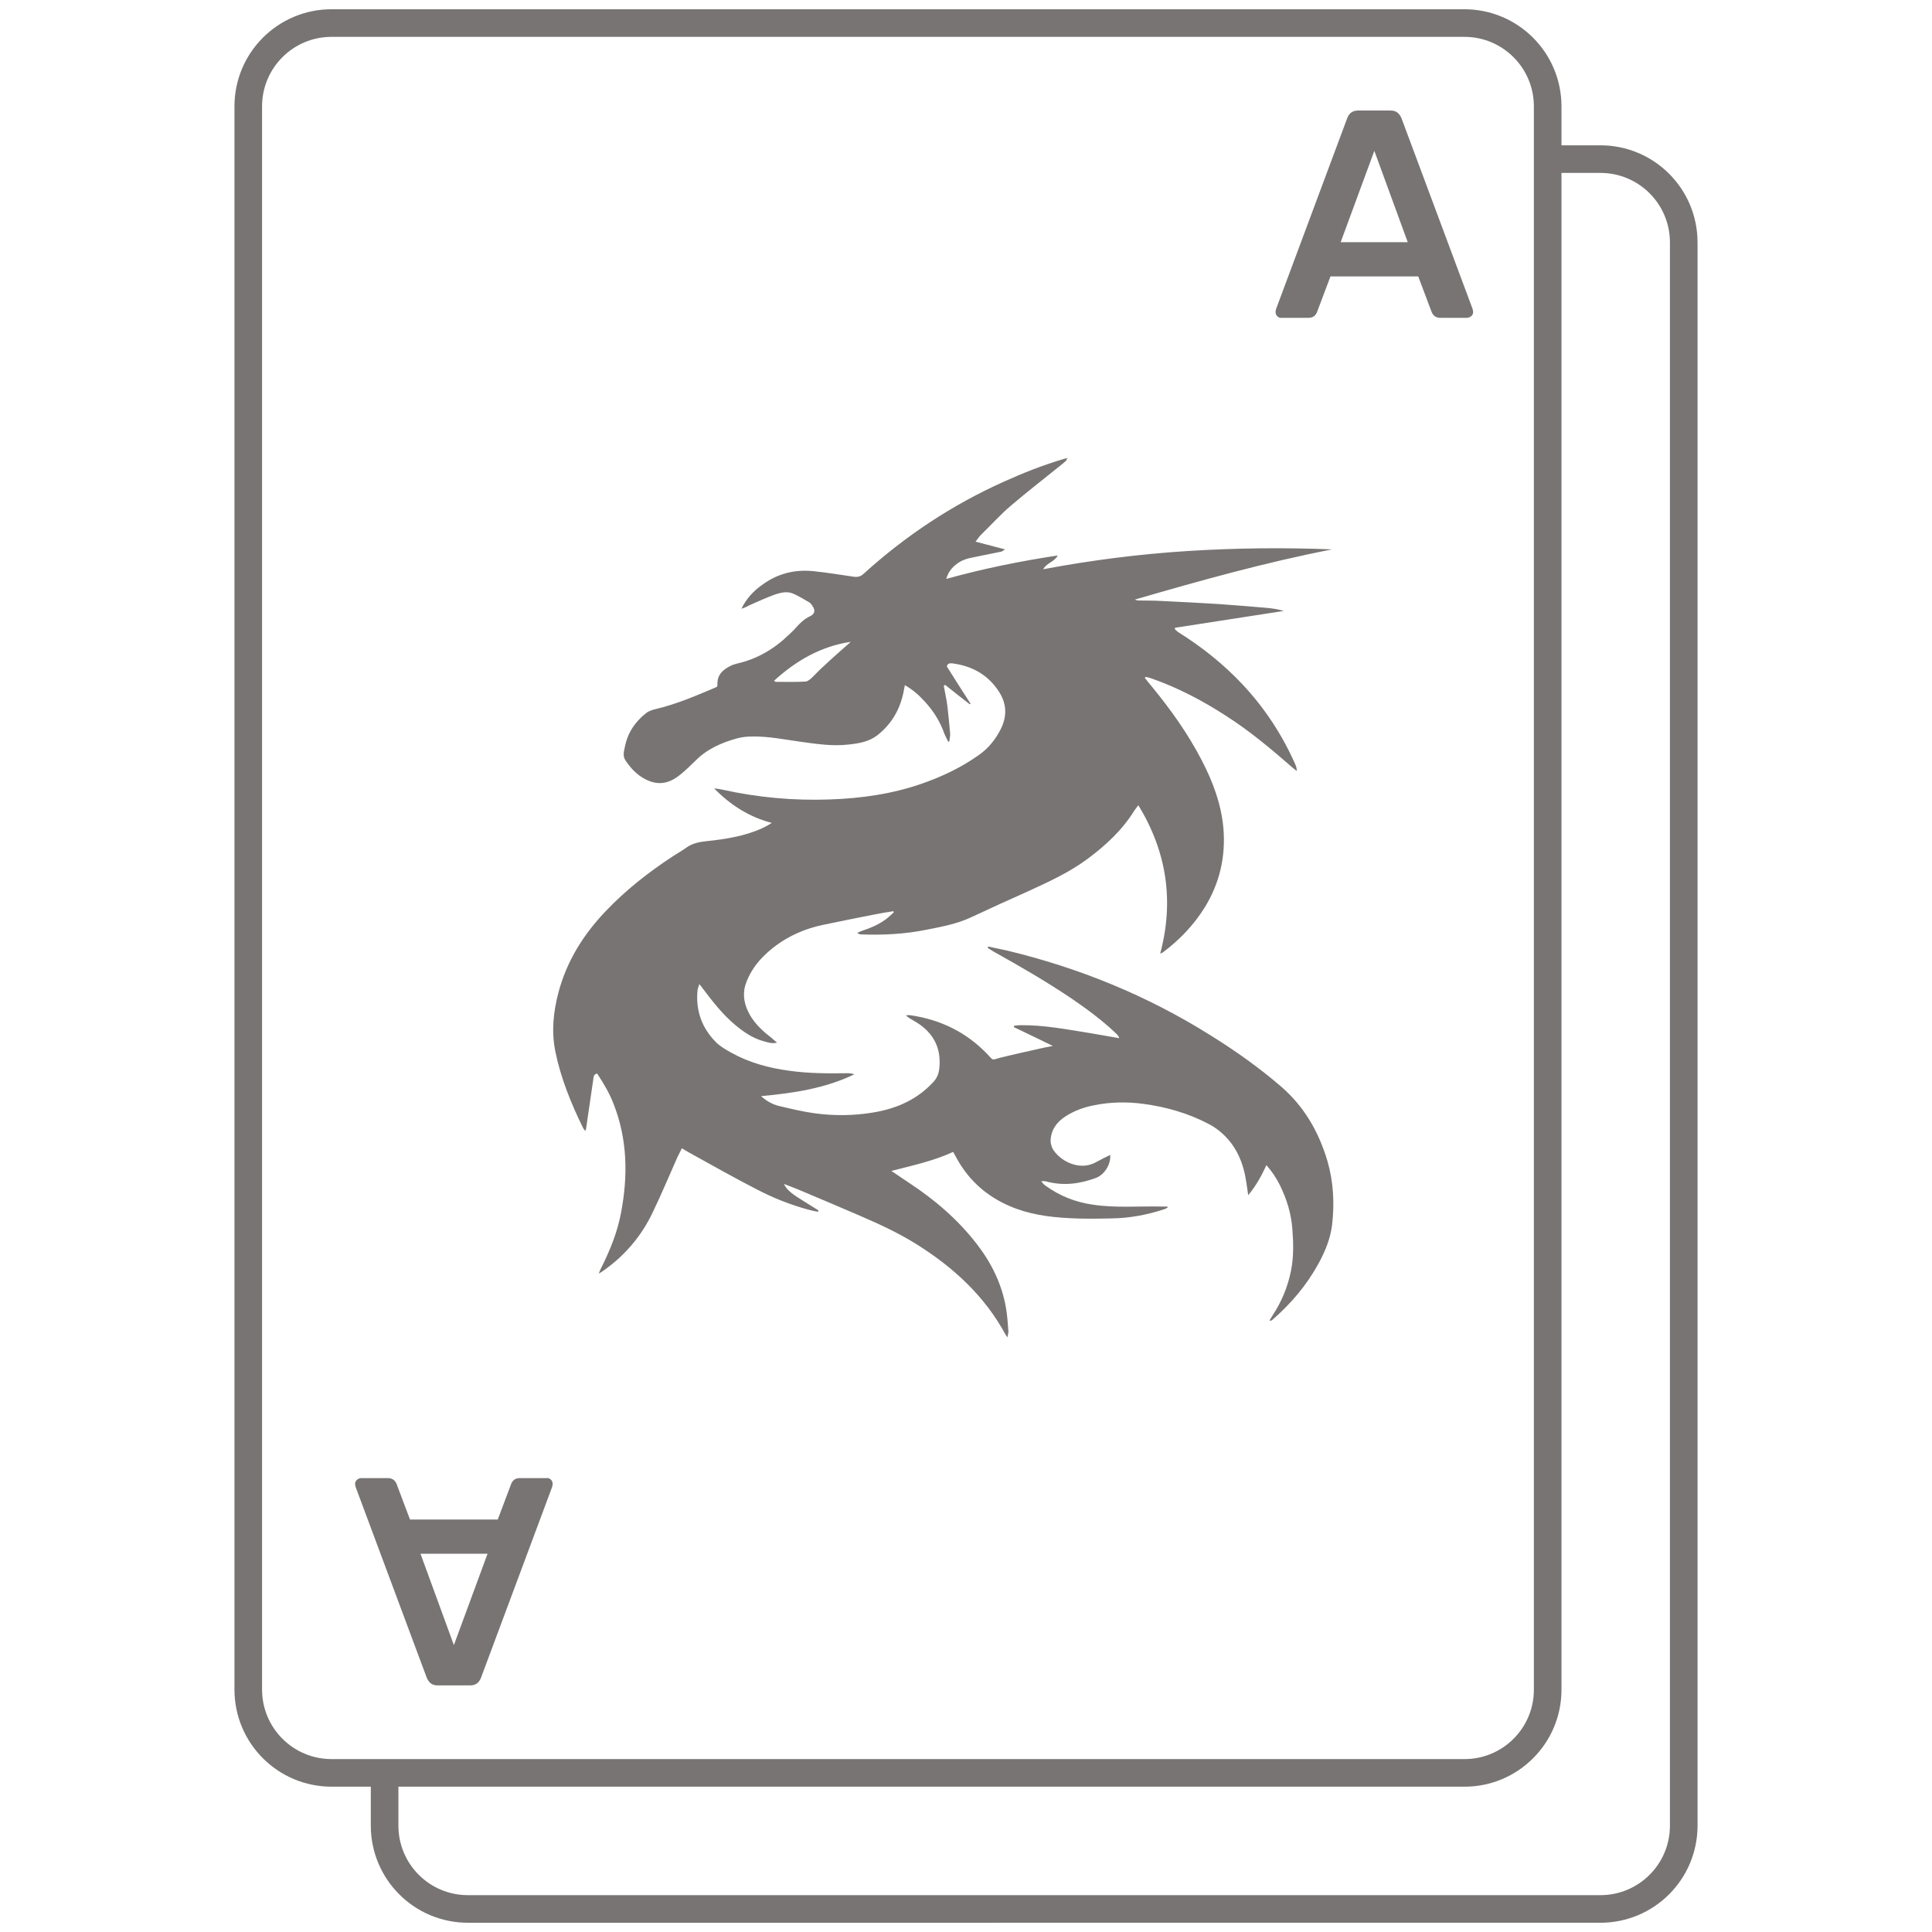
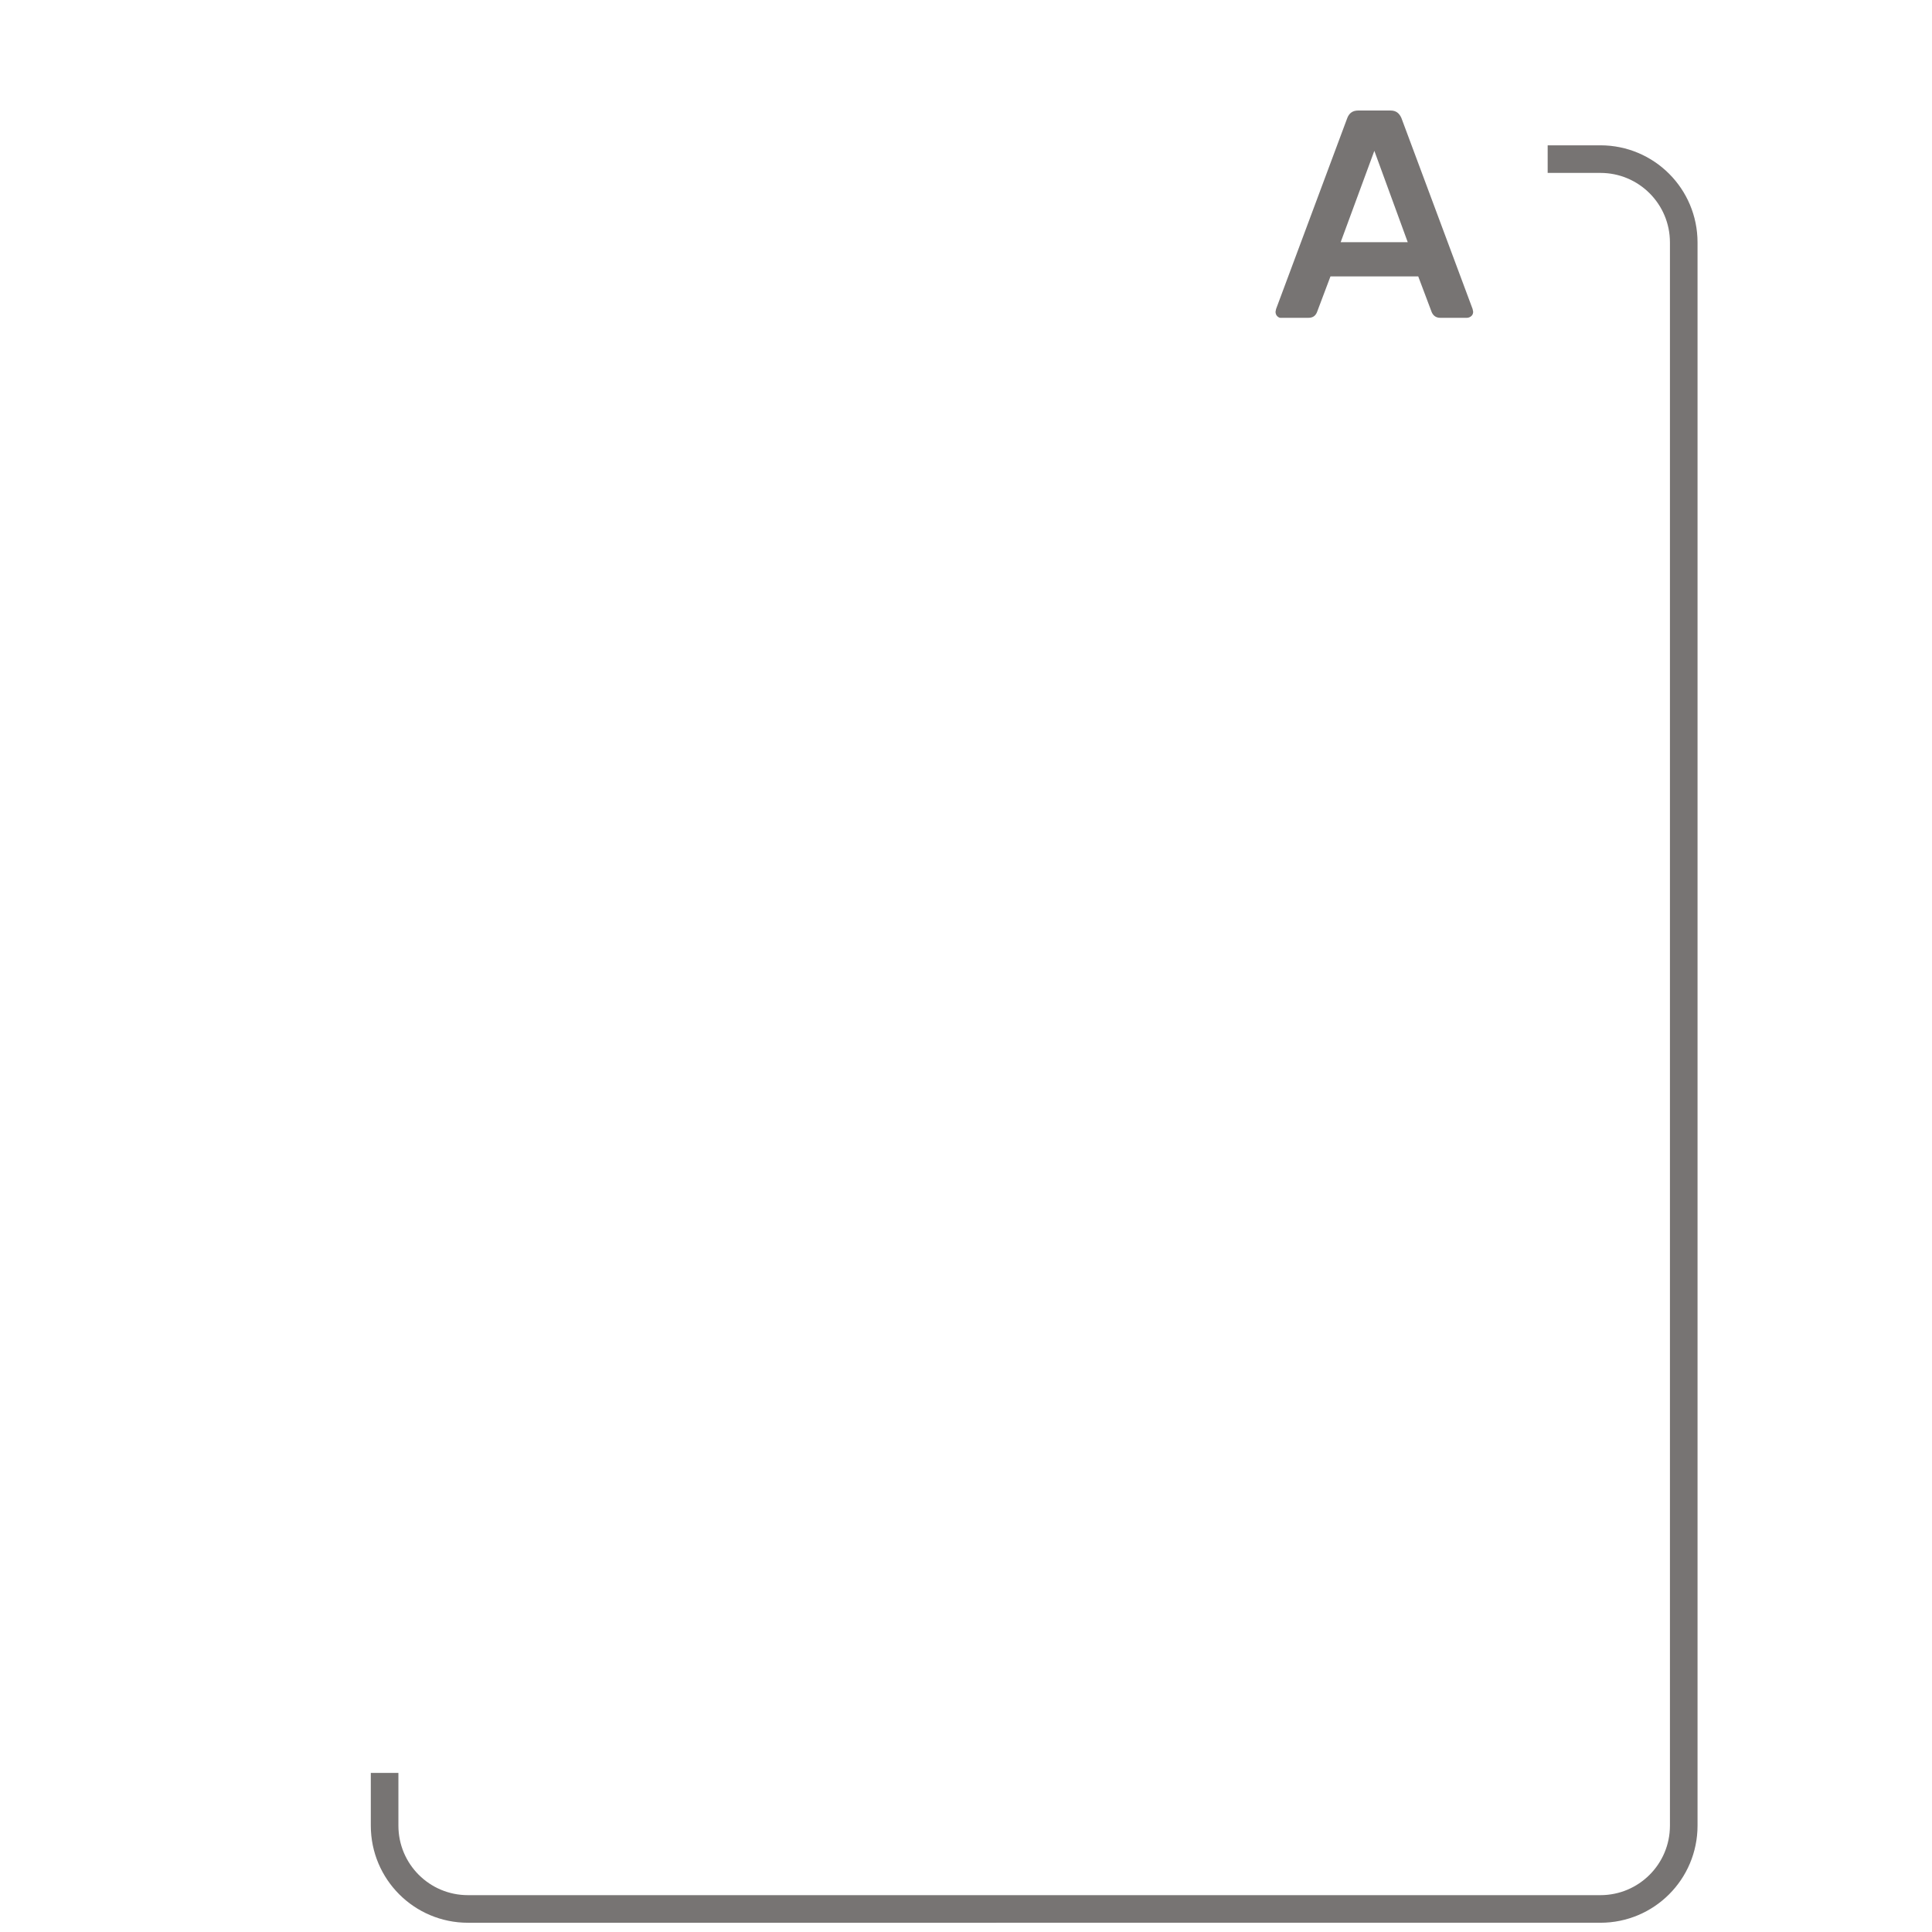
<svg xmlns="http://www.w3.org/2000/svg" id="Layer_1" x="0px" y="0px" style="enable-background:new 0 0 65.63 106.27" version="1.1" viewBox="0 0 70 70">
  <style type="text/css">
    .st0{fill:#777473;} .st1{font-family:'Rubik-MediumItalic';} .st2{font-size:16px;} .st3{fill:none;stroke:#777473;stroke-miterlimit:10;}
  </style>
  <g transform="matrix(1, 0, 0, 1, 1.775, 0.335)">
    <path d="M54.3,5.43h1.91c1.67,0,3.02,1.35,3.02,3.02v57.36c0,1.67-1.35,3.02-3.02,3.02H15.18 c-1.67,0-3.02-1.35-3.02-3.02V63.9" class="st3" />
-     <path d="M51.29,63.9H10.24c-1.67,0-3.02-1.35-3.02-3.02V3.52c0-1.67,1.35-3.02,3.02-3.02h41.04 c1.67,0,3.02,1.35,3.02,3.02v57.37C54.3,62.55,52.95,63.9,51.29,63.9z" class="st3" />
  </g>
  <g transform="matrix(1, 0, 0, 1, 1.775, 0.335)">
-     <path d="M44.5,11.12c-0.04-0.04-0.06-0.1-0.06-0.16l0.02-0.1l2.58-6.92c0.07-0.18,0.2-0.27,0.39-0.27h1.18 c0.19,0,0.31,0.09,0.39,0.27l2.58,6.92l0.02,0.1c0,0.06-0.02,0.12-0.07,0.16c-0.05,0.04-0.1,0.06-0.16,0.06h-0.96 c-0.15,0-0.25-0.07-0.31-0.2l-0.49-1.3h-3.18l-0.49,1.3c-0.06,0.14-0.16,0.2-0.31,0.2h-0.96C44.6,11.19,44.55,11.17,44.5,11.12z M46.8,8.44h2.43l-1.21-3.31L46.8,8.44z" class="st0" />
+     <path d="M44.5,11.12c-0.04-0.04-0.06-0.1-0.06-0.16l0.02-0.1l2.58-6.92c0.07-0.18,0.2-0.27,0.39-0.27h1.18 c0.19,0,0.31,0.09,0.39,0.27l2.58,6.92l0.02,0.1c0,0.06-0.02,0.12-0.07,0.16c-0.05,0.04-0.1,0.06-0.16,0.06h-0.96 c-0.15,0-0.25-0.07-0.31-0.2l-0.49-1.3h-3.18l-0.49,1.3c-0.06,0.14-0.16,0.2-0.31,0.2h-0.96C44.6,11.19,44.55,11.17,44.5,11.12z M46.8,8.44h2.43l-1.21-3.31z" class="st0" />
  </g>
  <g transform="matrix(1, 0, 0, 1, 1.775, 0.335)">
-     <path d="M18.19,53.28c0.04,0.04,0.06,0.1,0.06,0.16l-0.02,0.1l-2.58,6.92c-0.07,0.18-0.2,0.27-0.39,0.27h-1.18 c-0.19,0-0.31-0.09-0.39-0.27l-2.58-6.92l-0.02-0.1c0-0.06,0.02-0.12,0.07-0.16c0.05-0.04,0.1-0.06,0.16-0.06h0.96 c0.15,0,0.25,0.07,0.31,0.2l0.49,1.3h3.18l0.49-1.3c0.06-0.14,0.16-0.2,0.31-0.2h0.96C18.09,53.21,18.14,53.23,18.19,53.28z M15.89,55.96h-2.43l1.21,3.31L15.89,55.96z" class="st0" />
-   </g>
+     </g>
  <g id="_x30_whB4F_2_" transform="matrix(1, 0, 0, 1, 1.775, 0.335)">
    <g>
-       <path d="M36.86,16.35c-0.05,0.04-0.1,0.09-0.15,0.13c-0.62,0.5-1.24,0.98-1.84,1.49c-0.39,0.33-0.73,0.71-1.1,1.07 c-0.07,0.07-0.12,0.15-0.2,0.25c0.35,0.09,0.69,0.18,1.07,0.28c-0.07,0.04-0.1,0.07-0.13,0.08c-0.34,0.07-0.68,0.14-1.03,0.21 c-0.21,0.04-0.41,0.1-0.58,0.23c-0.18,0.13-0.32,0.3-0.39,0.55c1.33-0.37,2.66-0.64,4.04-0.85c-0.13,0.24-0.39,0.26-0.53,0.5 c1.76-0.33,3.49-0.55,5.23-0.66c1.74-0.11,3.49-0.13,5.24-0.06c-2.41,0.47-4.78,1.13-7.15,1.82c0.04,0.01,0.08,0.03,0.12,0.03 c0.29,0.01,0.57,0,0.86,0.02c0.68,0.03,1.37,0.07,2.05,0.11c0.59,0.04,1.17,0.09,1.76,0.14c0.21,0.02,0.41,0.05,0.61,0.11 c-1.31,0.2-2.63,0.41-3.94,0.61c0,0.02-0.01,0.03-0.01,0.05c0.04,0.03,0.07,0.07,0.11,0.1c0.87,0.54,1.67,1.18,2.37,1.93 c0.79,0.85,1.42,1.81,1.89,2.88c0.03,0.07,0.05,0.14,0.05,0.23c-0.05-0.04-0.1-0.08-0.15-0.12c-0.77-0.67-1.54-1.32-2.4-1.87 c-0.86-0.56-1.76-1.03-2.73-1.37c-0.06-0.02-0.12-0.03-0.18-0.05c-0.01,0-0.02,0.01-0.05,0.03c0.08,0.11,0.17,0.21,0.25,0.31 c0.69,0.84,1.32,1.72,1.82,2.69c0.4,0.77,0.7,1.57,0.78,2.44c0.09,1.03-0.13,2-0.68,2.89c-0.4,0.64-0.91,1.17-1.51,1.62 c-0.02,0.02-0.05,0.02-0.1,0.05c0.51-1.91,0.24-3.69-0.79-5.38c-0.06,0.08-0.11,0.14-0.15,0.2c-0.44,0.71-1.04,1.26-1.7,1.75 c-0.66,0.49-1.41,0.83-2.15,1.17c-0.69,0.31-1.38,0.62-2.06,0.94c-0.51,0.24-1.06,0.34-1.61,0.45c-0.79,0.16-1.58,0.2-2.38,0.17 c-0.04,0-0.08-0.01-0.13-0.06c0.06-0.02,0.11-0.05,0.17-0.07c0.3-0.1,0.59-0.22,0.85-0.41c0.11-0.08,0.2-0.17,0.3-0.26 c-0.01-0.01-0.01-0.03-0.02-0.04c-0.25,0.04-0.5,0.08-0.74,0.13c-0.61,0.12-1.22,0.24-1.83,0.37c-0.83,0.18-1.57,0.56-2.17,1.17 c-0.28,0.29-0.5,0.63-0.62,1.01c-0.11,0.37-0.03,0.73,0.16,1.07c0.2,0.35,0.49,0.61,0.8,0.85c0.06,0.05,0.11,0.1,0.19,0.16 c-0.19,0.05-0.34-0.01-0.49-0.05c-0.4-0.11-0.73-0.34-1.04-0.6c-0.44-0.37-0.8-0.83-1.14-1.28c-0.04-0.06-0.08-0.11-0.15-0.19 c-0.02,0.09-0.05,0.15-0.06,0.21c-0.08,0.75,0.16,1.4,0.69,1.92c0.15,0.14,0.34,0.25,0.52,0.35c0.66,0.37,1.37,0.56,2.11,0.66 c0.7,0.1,1.41,0.1,2.12,0.09c0.08,0,0.16,0.01,0.24,0.04c-1.06,0.51-2.19,0.68-3.38,0.79c0.2,0.18,0.4,0.29,0.62,0.35 c0.43,0.1,0.87,0.21,1.31,0.27c0.72,0.1,1.44,0.09,2.15-0.03c0.84-0.14,1.58-0.47,2.16-1.1c0.14-0.15,0.2-0.31,0.22-0.51 c0.08-0.8-0.28-1.36-0.96-1.73c-0.08-0.05-0.17-0.09-0.25-0.18c0.06,0,0.11-0.01,0.17,0c1.08,0.16,2.01,0.61,2.77,1.4 c0.26,0.27,0.14,0.22,0.51,0.13c0.52-0.13,1.05-0.24,1.57-0.36c0.09-0.02,0.18-0.03,0.3-0.06c-0.49-0.24-0.95-0.46-1.41-0.68 c0-0.02,0-0.04,0.01-0.05c0.08-0.01,0.15-0.02,0.23-0.02c0.84-0.01,1.66,0.15,2.48,0.28c0.36,0.06,0.71,0.12,1.1,0.19 c-0.04-0.11-0.11-0.16-0.17-0.22c-0.48-0.45-1.01-0.84-1.55-1.21c-0.92-0.62-1.87-1.17-2.84-1.71c-0.07-0.04-0.14-0.09-0.21-0.13 c0.01-0.02,0.01-0.03,0.02-0.05c0.22,0.05,0.44,0.09,0.66,0.14c2.63,0.63,5.11,1.64,7.4,3.08c0.9,0.56,1.76,1.17,2.56,1.86 c0.83,0.72,1.36,1.64,1.67,2.69c0.22,0.76,0.26,1.53,0.17,2.31c-0.06,0.5-0.25,0.96-0.49,1.4c-0.43,0.79-1,1.46-1.68,2.05 c-0.02,0.02-0.05,0.03-0.1,0.02c0.04-0.06,0.07-0.12,0.11-0.18c0.33-0.5,0.55-1.03,0.67-1.62c0.1-0.5,0.09-1,0.05-1.51 c-0.04-0.56-0.2-1.08-0.45-1.59c-0.13-0.26-0.28-0.49-0.49-0.73c-0.18,0.39-0.37,0.74-0.66,1.09c-0.03-0.19-0.05-0.33-0.07-0.48 c-0.1-0.67-0.34-1.27-0.85-1.74c-0.15-0.14-0.33-0.27-0.51-0.36c-0.74-0.39-1.54-0.62-2.37-0.73c-0.59-0.08-1.19-0.07-1.78,0.05 c-0.37,0.07-0.73,0.2-1.05,0.41c-0.31,0.2-0.52,0.49-0.53,0.88c0,0.09,0.03,0.19,0.07,0.28c0.24,0.43,0.97,0.84,1.58,0.49 c0.16-0.09,0.33-0.17,0.51-0.26c0.03,0.33-0.2,0.71-0.51,0.83c-0.59,0.22-1.19,0.3-1.81,0.13c-0.05-0.01-0.11-0.02-0.18,0 c0.05,0.05,0.09,0.11,0.15,0.15c0.51,0.37,1.08,0.6,1.71,0.69c0.84,0.13,1.68,0.05,2.51,0.07c0.06,0,0.11,0,0.17,0 c0.01,0,0.03,0.01,0.06,0.02c-0.05,0.03-0.08,0.06-0.12,0.07c-0.63,0.21-1.27,0.33-1.93,0.34c-0.52,0.01-1.04,0.02-1.55-0.01 c-0.74-0.04-1.46-0.14-2.15-0.44c-0.81-0.35-1.44-0.9-1.88-1.67c-0.05-0.09-0.1-0.18-0.16-0.29c-0.71,0.33-1.47,0.49-2.24,0.69 c0.22,0.15,0.43,0.29,0.64,0.43c0.93,0.61,1.77,1.33,2.45,2.21c0.53,0.68,0.91,1.45,1.06,2.3c0.05,0.28,0.07,0.57,0.09,0.85 c0.01,0.07-0.02,0.13-0.03,0.24c-0.04-0.05-0.05-0.07-0.06-0.08c-0.76-1.41-1.89-2.45-3.23-3.29c-0.64-0.4-1.32-0.72-2.02-1.02 c-0.76-0.33-1.52-0.65-2.28-0.97c-0.17-0.07-0.34-0.13-0.51-0.2c0.07,0.17,0.24,0.33,0.58,0.54c0.22,0.14,0.45,0.28,0.67,0.42 c-0.01,0.02-0.01,0.03-0.02,0.05c-0.11-0.02-0.21-0.04-0.32-0.07c-0.67-0.18-1.3-0.43-1.91-0.75c-0.78-0.4-1.54-0.83-2.3-1.25 c-0.13-0.07-0.25-0.14-0.4-0.23c-0.06,0.12-0.11,0.22-0.16,0.32c-0.3,0.67-0.58,1.35-0.9,2.01c-0.4,0.84-0.99,1.54-1.75,2.08 c-0.05,0.04-0.1,0.07-0.2,0.13c0.04-0.1,0.06-0.16,0.09-0.21c0.32-0.64,0.59-1.3,0.72-2.01c0.25-1.33,0.23-2.64-0.27-3.92 c-0.15-0.39-0.36-0.75-0.6-1.11c-0.13,0.03-0.13,0.13-0.14,0.22c-0.09,0.59-0.17,1.19-0.26,1.78c0,0.02-0.01,0.04-0.03,0.08 c-0.03-0.04-0.06-0.07-0.08-0.11c-0.43-0.88-0.8-1.78-1-2.75c-0.15-0.73-0.08-1.44,0.11-2.16c0.3-1.13,0.9-2.09,1.7-2.93 c0.73-0.77,1.57-1.43,2.46-2.01c0.15-0.1,0.3-0.18,0.44-0.28c0.23-0.18,0.5-0.23,0.78-0.26c0.68-0.07,1.36-0.18,1.99-0.46 c0.12-0.06,0.24-0.12,0.36-0.2c-0.82-0.21-1.5-0.65-2.09-1.25c0.09,0.01,0.18,0.02,0.27,0.04c1.3,0.29,2.61,0.41,3.94,0.36 c1.14-0.04,2.26-0.2,3.34-0.58c0.74-0.26,1.43-0.59,2.07-1.05c0.32-0.23,0.56-0.53,0.74-0.87c0.26-0.49,0.26-0.97-0.07-1.45 c-0.4-0.59-0.97-0.89-1.66-0.98c-0.09-0.01-0.17,0-0.2,0.11c0.28,0.45,0.57,0.9,0.86,1.35c-0.01,0.01-0.02,0.02-0.03,0.02 c-0.3-0.23-0.6-0.47-0.89-0.7c-0.02,0.01-0.03,0.02-0.05,0.03c0.04,0.24,0.1,0.48,0.13,0.73c0.04,0.33,0.07,0.67,0.1,1 c0.01,0.09-0.02,0.19-0.03,0.29c-0.01,0-0.03,0.01-0.04,0.01c-0.04-0.09-0.09-0.18-0.13-0.27c-0.16-0.46-0.41-0.86-0.74-1.21 c-0.2-0.22-0.42-0.41-0.7-0.57c-0.03,0.13-0.04,0.24-0.07,0.35c-0.14,0.59-0.44,1.08-0.92,1.46c-0.31,0.24-0.67,0.3-1.04,0.34 c-0.59,0.07-1.17-0.02-1.75-0.1c-0.58-0.08-1.16-0.2-1.75-0.19c-0.19,0-0.38,0.02-0.56,0.07c-0.57,0.16-1.09,0.39-1.51,0.82 c-0.16,0.16-0.33,0.32-0.51,0.47c-0.33,0.28-0.7,0.42-1.13,0.26c-0.38-0.14-0.66-0.42-0.88-0.75c-0.11-0.16-0.06-0.34-0.02-0.51 c0.1-0.5,0.37-0.9,0.77-1.21c0.1-0.08,0.24-0.12,0.37-0.15c0.75-0.18,1.44-0.48,2.15-0.78c0.02-0.01,0.03-0.02,0.05-0.03 c0-0.02,0.01-0.04,0.01-0.06c-0.02-0.39,0.23-0.58,0.54-0.72c0.05-0.02,0.11-0.03,0.16-0.05c0.72-0.16,1.34-0.52,1.87-1.03 c0.09-0.09,0.19-0.17,0.27-0.27c0.15-0.17,0.31-0.32,0.52-0.42c0.17-0.08,0.19-0.21,0.09-0.36c-0.04-0.06-0.08-0.12-0.14-0.15 c-0.18-0.11-0.36-0.21-0.55-0.3c-0.22-0.1-0.45-0.05-0.66,0.02c-0.31,0.11-0.61,0.25-0.91,0.38c-0.11,0.05-0.2,0.11-0.32,0.14 c0.17-0.35,0.42-0.63,0.73-0.85c0.56-0.42,1.19-0.58,1.88-0.51c0.49,0.05,0.97,0.13,1.45,0.2c0.14,0.02,0.25,0,0.36-0.1 c1.52-1.38,3.21-2.5,5.08-3.34c0.71-0.32,1.44-0.61,2.19-0.83c0.04-0.01,0.09-0.02,0.13-0.03C36.85,16.33,36.86,16.34,36.86,16.35 z M29.05,22.92c-1.08,0.16-1.98,0.68-2.78,1.41c0.03,0.02,0.05,0.04,0.06,0.04c0.36,0,0.71,0.01,1.07-0.01 c0.07,0,0.15-0.06,0.21-0.11c0.16-0.15,0.3-0.31,0.46-0.45C28.39,23.5,28.72,23.21,29.05,22.92z" class="st0" />
-     </g>
+       </g>
  </g>
</svg>